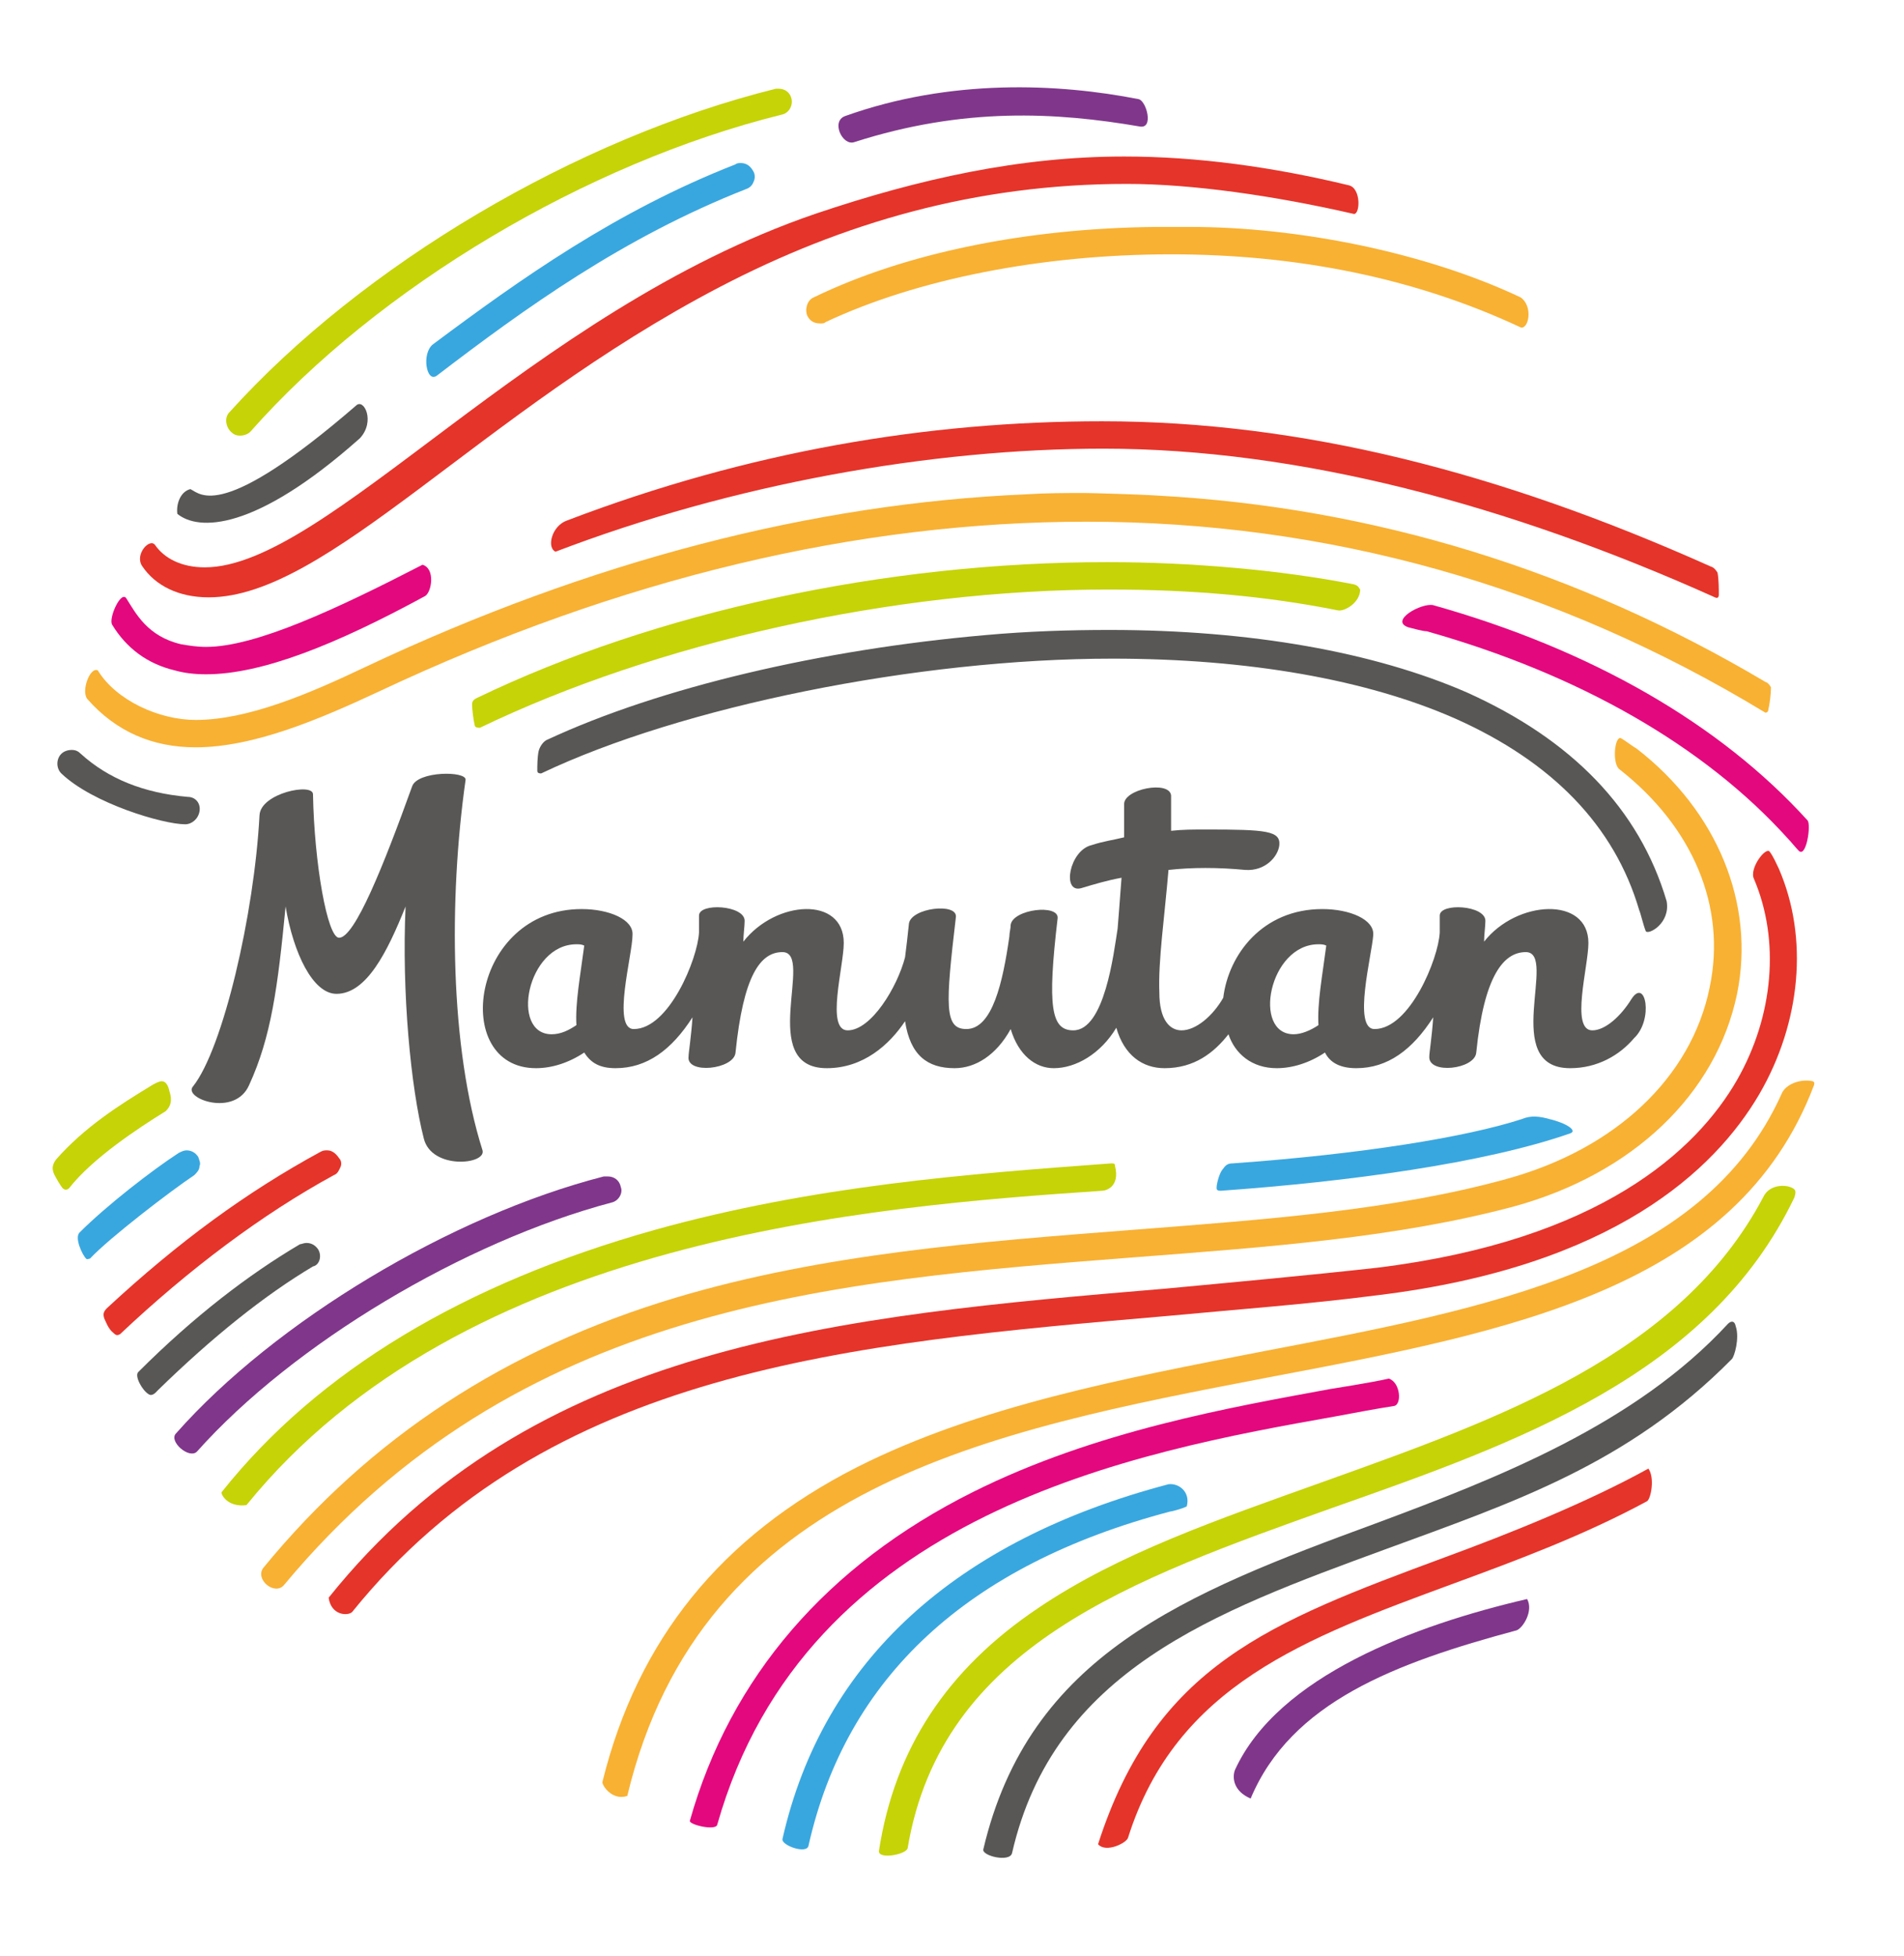
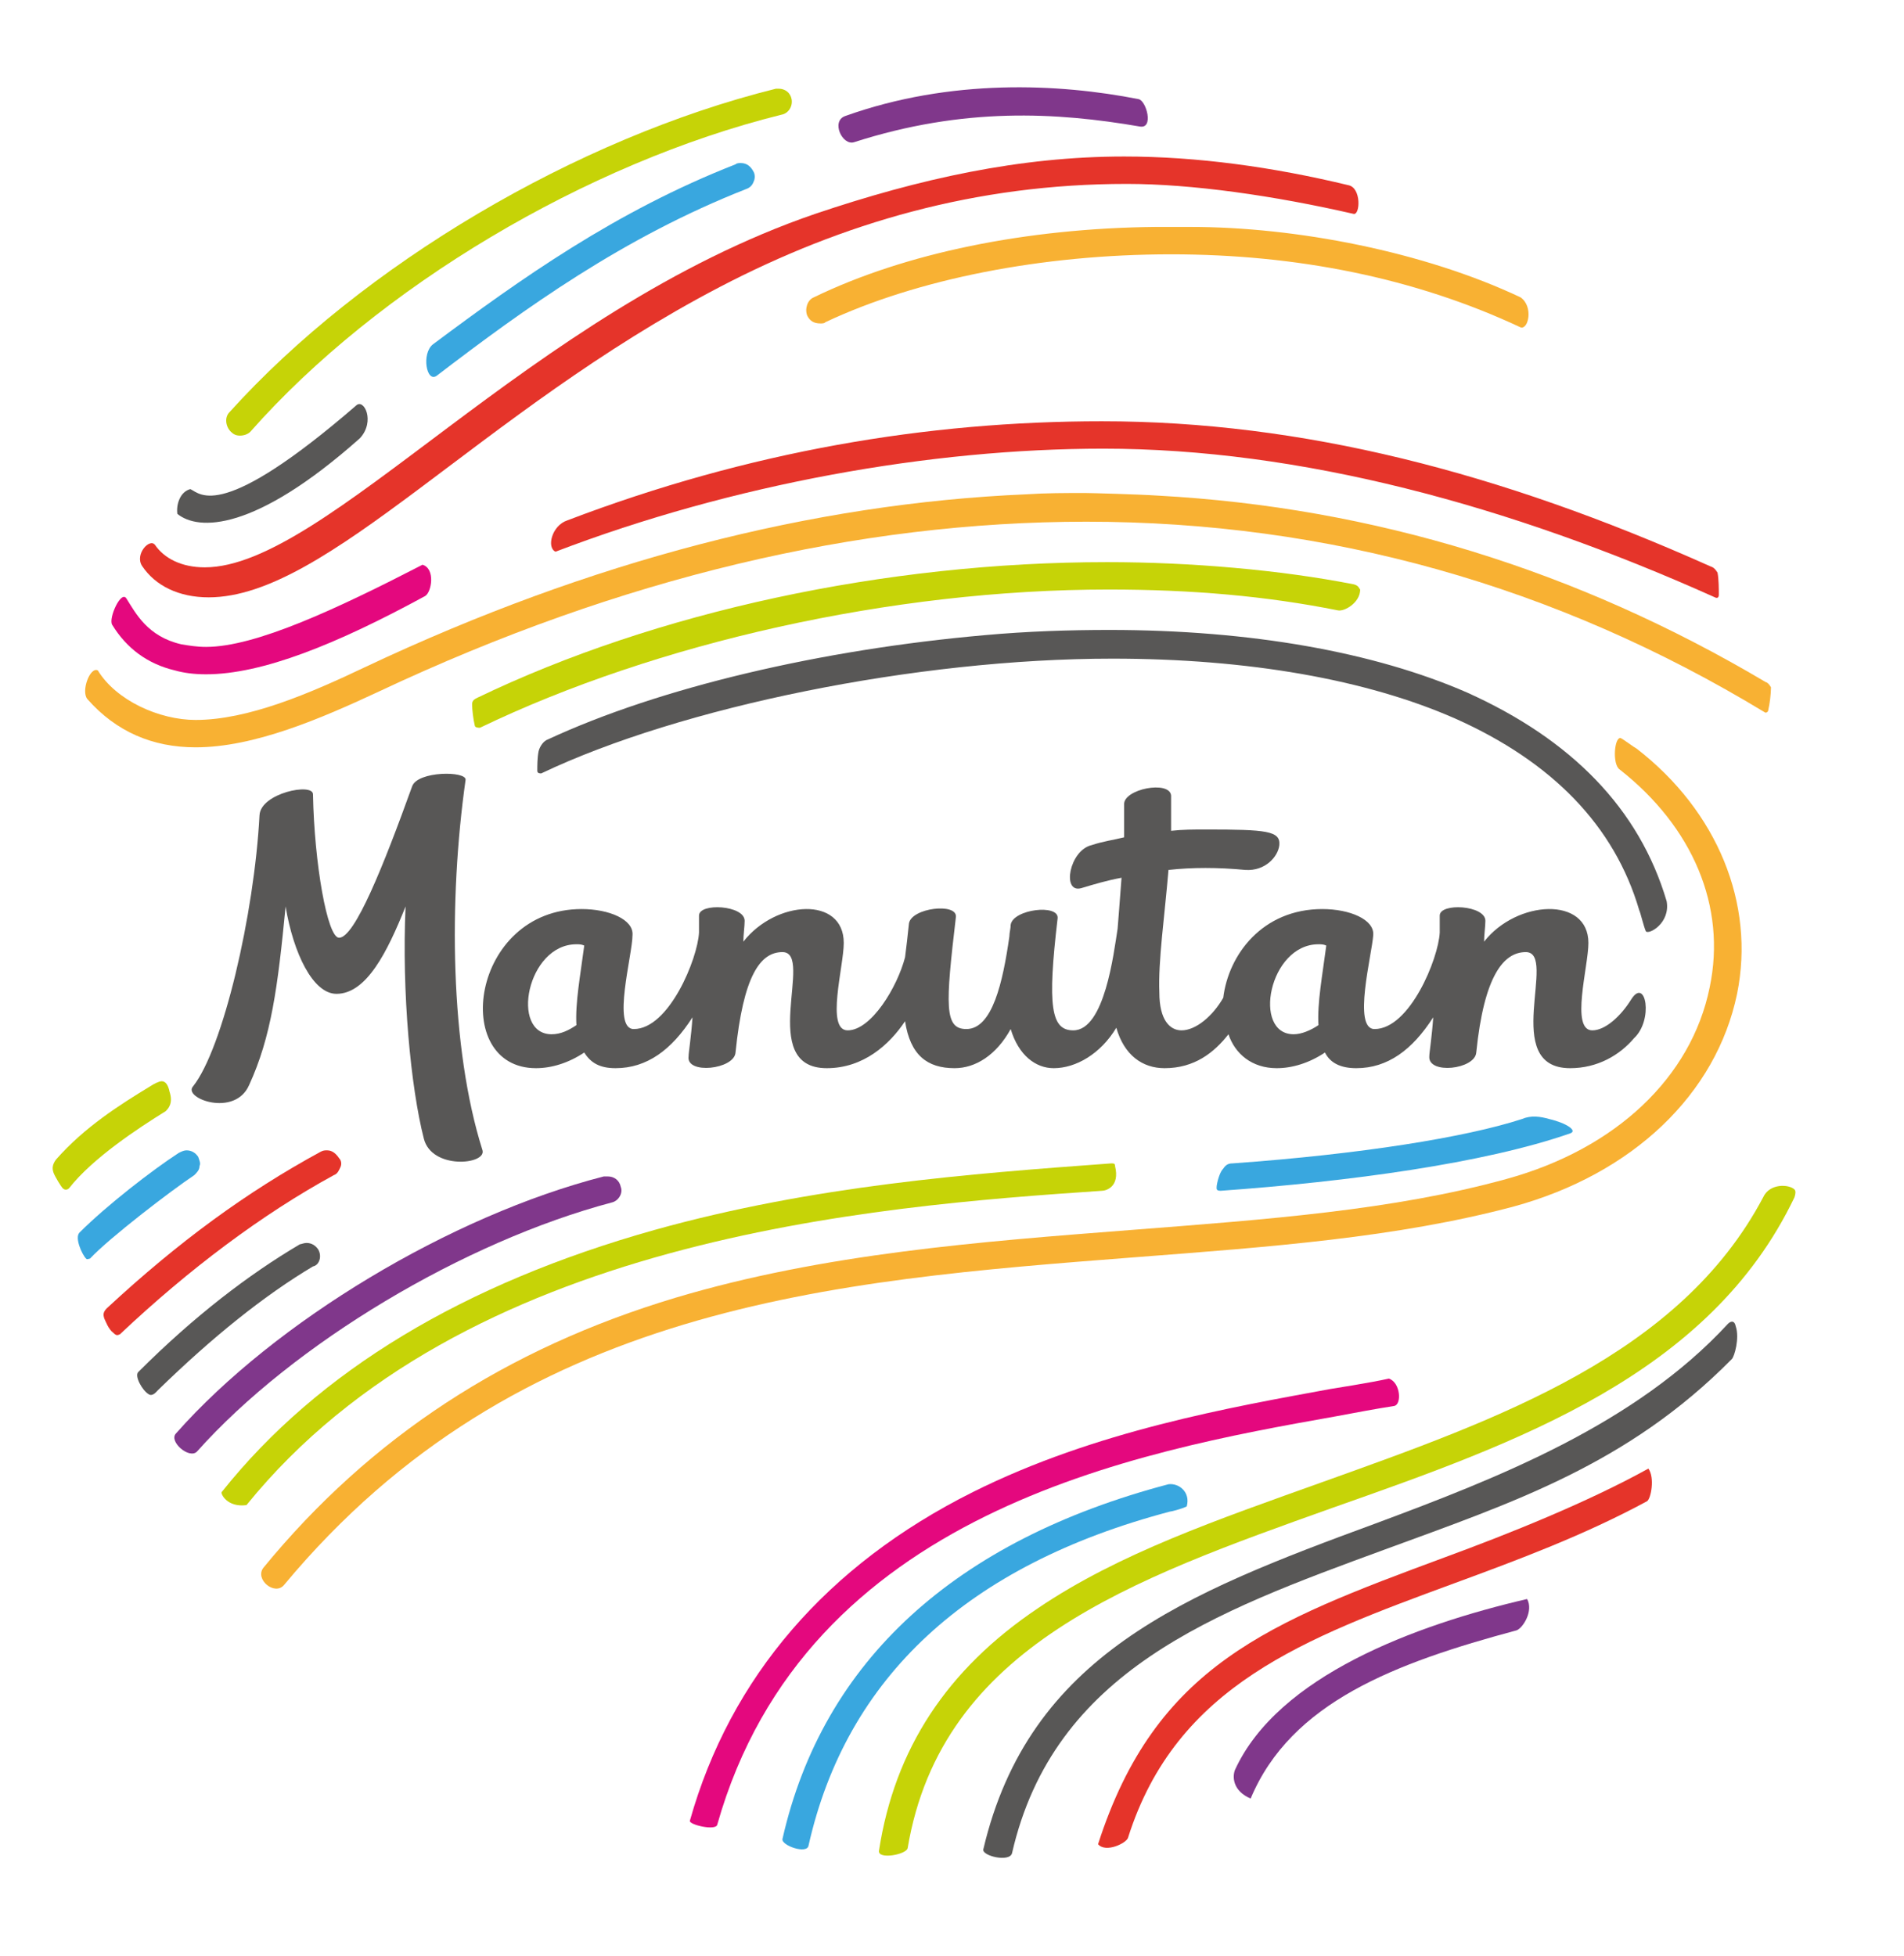
<svg xmlns="http://www.w3.org/2000/svg" version="1.1" id="Laag_1" x="0px" y="0px" viewBox="0 0 146 150" style="enable-background:new 0 0 146 150;" xml:space="preserve">
  <style type="text/css">
	.st0{fill:#585756;}
	.st1{fill:#80378B;}
	.st2{fill:#F8B133;}
	.st3{fill:#C6D307;}
	.st4{fill:#E4087E;}
	.st5{fill:#39A7DF;}
	.st6{fill:#E5342A;}
	.st7{fill:#7C7B7B;}
</style>
  <g>
    <path class="st0" d="M125.1,76.6c-0.8,1.3-2,2.4-3,2.4c-1.7,0-0.3-4.9-0.3-6.7c0-3.6-5.5-3.3-8-0.1c0-0.5,0.1-1.2,0.1-1.6   c0-1.2-3.5-1.4-3.5-0.4c0,0.4,0,1.3,0,1.3c-0.1,2-2.3,7.4-5,7.4c-1.7,0-0.2-5.7-0.1-7.2c0.1-1.2-1.8-2-3.9-2   c-4.6,0-7.2,3.5-7.6,6.8C93,77.9,91.7,79,90.6,79c-0.9,0-1.7-0.8-1.7-2.9c-0.1-2.4,0.4-5.8,0.7-9.4c1.8-0.2,3.8-0.2,5.9,0   c1.5,0.1,2.5-1,2.6-1.9c0.1-1.1-1-1.2-5.6-1.2c-1,0-1.8,0-2.7,0.1c0-0.9,0-1.8,0-2.7c-0.1-1.2-3.7-0.5-3.6,0.7c0,0.7,0,1.5,0,2.5   c-0.8,0.2-1.6,0.3-2.5,0.6c-1.7,0.4-2.3,3.7-0.8,3.3c1-0.3,2-0.6,3.1-0.8c-0.1,1.4-0.3,3.9-0.3,3.9c-0.3,1.9-1,7.8-3.4,7.8   c-1.7,0-2-1.8-1.2-8.6c0.1-1.1-3.4-0.7-3.6,0.5c0,0.3-0.1,0.6-0.1,0.9c-0.5,3.5-1.3,7.1-3.3,7.1c-1.7,0-1.6-1.8-0.8-8.6   c0.1-1.1-3.4-0.7-3.6,0.5c-0.1,1-0.2,1.8-0.3,2.6C68.8,75.7,66.8,79,65,79c-1.7,0-0.3-4.9-0.3-6.7c0-3.6-5.2-3.3-7.7-0.1   c0-0.5,0.1-1.2,0.1-1.6c0-1.2-3.5-1.4-3.5-0.4c0,0.4,0,0.8,0,1.3l0,0c-0.1,2-2.3,7.4-5,7.4c-1.7,0-0.1-5.7-0.1-7.2   c0.1-1.2-1.8-2-3.9-2c-8.5,0-10.1,12.2-3.5,12.2c1.2,0,2.5-0.4,3.7-1.2c0.5,0.8,1.2,1.2,2.4,1.2c2.4,0,4.3-1.4,5.9-3.9   c-0.1,1.5-0.3,2.7-0.3,3c-0.2,1.4,3.5,1,3.6-0.3C57,74.8,58.3,73,60,73c2.5,0-2,8.9,3.4,8.9c2.8,0,4.8-1.8,6-3.6   c0.4,2.6,1.7,3.6,3.8,3.6c1.6,0,3.2-1,4.3-3c0.6,2,1.9,3,3.3,3c1.7,0,3.6-1.1,4.8-3.1c0.6,2.1,2,3.1,3.7,3.1c2.3,0,3.8-1.2,4.9-2.6   c0.5,1.5,1.8,2.6,3.7,2.6c1.2,0,2.5-0.4,3.7-1.2c0.4,0.8,1.2,1.2,2.4,1.2c2.4,0,4.3-1.4,5.9-3.9c-0.1,1.5-0.3,2.7-0.3,3   c-0.1,1.4,3.5,1,3.6-0.3c0.6-5.9,2.1-7.7,3.8-7.7c2.5,0-2,8.9,3.4,8.9c2.1,0,3.8-1,4.9-2.3C126.8,78.2,126.2,74.9,125.1,76.6    M42.3,79.3c-3.2,0-1.9-6.9,1.9-6.9c0.2,0,0.4,0,0.6,0.1c-0.3,2.3-0.7,4.4-0.6,6.1C43.6,79,43,79.3,42.3,79.3 M99.2,79.3   c-3.2,0-1.9-6.9,1.9-6.9c0.2,0,0.4,0,0.6,0.1c-0.3,2.3-0.7,4.4-0.6,6.1C100.5,79,99.8,79.3,99.2,79.3" />
    <path class="st0" d="M35.7,59.8c0.1-0.7-3.7-0.7-4.1,0.5c-2.2,6.1-4.4,11.6-5.6,11.6c-0.9,0-1.9-5.7-2-11c0-0.9-4-0.1-4.1,1.6   c-0.4,7.6-2.8,17.9-5.1,20.8c-0.8,0.9,3.2,2.4,4.3-0.1c1.7-3.7,2.2-7.5,2.8-13.7c0.6,3.6,2.1,6.7,3.9,6.7c2.3,0,3.9-3.2,5.3-6.7   c-0.3,6.6,0.4,13.9,1.4,17.8c0.6,2.4,4.8,2,4.5,0.9C34.5,80.3,34.4,69,35.7,59.8" />
    <path class="st1" d="M47.6,91c-0.1-0.5-0.5-0.8-1-0.8c-0.1,0-0.2,0-0.3,0c-11.7,3-25.2,11.1-32.8,19.7c-0.6,0.6,1,2,1.6,1.4   c7.4-8.3,20.5-16.1,31.8-19.1C47.4,92.1,47.8,91.5,47.6,91" />
    <path class="st0" d="M127.8,69.1c-2.1-7.1-7.3-12.4-15.3-16c-7.1-3.1-16.6-4.8-27.4-4.8c-3.1,0-6.3,0.1-9.6,0.4   c-12.5,1.1-24.9,4-33.5,8c-0.3,0.1-0.6,0.5-0.7,0.9c-0.1,0.5-0.1,1.1-0.1,1.5c0,0.2,0.2,0.2,0.3,0.2c10.7-5.1,28.8-8.8,43.8-8.8   c10.4,0,19.5,1.6,26.3,4.6c7.4,3.3,12.2,8.2,14.1,14.7c0.1,0.2,0.3,1.1,0.5,1.6C126.4,71.7,128.1,70.8,127.8,69.1" />
-     <path class="st0" d="M14.4,61.1c-3.4-0.3-6.1-1.4-8.2-3.3c-0.2-0.2-0.4-0.3-0.7-0.3c-0.3,0-0.6,0.1-0.8,0.3c-0.4,0.4-0.4,1.1,0,1.5   c2.4,2.3,7.8,3.9,9.5,3.9c0.5,0,1-0.4,1.1-1C15.4,61.6,15,61.1,14.4,61.1" />
    <path class="st2" d="M135.4,52.3c-14.5-8.6-30.1-13.4-46.6-14.3c-1.5-0.1-5.2-0.2-5.6-0.2c-1.5,0-3,0-4.5,0.1   c-16.4,0.7-33.4,5.1-50.6,13.2c-4.4,2.1-9.1,4.1-13.1,4.1c-2.8,0-6.1-1.5-7.5-3.8c-0.6-0.3-1.3,1.6-0.8,2.2c2.2,2.5,5,3.7,8.3,3.7   c4.5,0,9.6-2.2,14.1-4.3c18.5-8.7,36.7-13,54.2-13c18.5,0,36,4.9,52,14.6c0.1,0.1,0.3,0,0.3-0.2c0.1-0.4,0.2-1.2,0.2-1.7   C135.7,52.5,135.5,52.3,135.4,52.3" />
    <path class="st3" d="M103.8,44.8c-5.6-1.1-12.5-1.7-18.9-1.7c-17,0-34.6,3.8-48.3,10.4c-0.2,0.1-0.4,0.2-0.4,0.5   c0,0.4,0.1,1.2,0.2,1.6c0,0.2,0.3,0.2,0.4,0.2c13.5-6.5,31.6-10.6,48.2-10.6c6.4,0,12.1,0.5,17.6,1.6c0.5,0.1,1.7-0.6,1.7-1.6   C104.2,45.1,104.2,44.9,103.8,44.8" />
-     <path class="st4" d="M138.6,62.9c-6.7-7.4-16.6-13.1-28.7-16.5c-0.9-0.2-3.4,1.2-1.9,1.7c0.4,0.1,1.1,0.3,1.4,0.3   c11.7,3.3,21.3,8.8,27.7,15.9c0.2,0.2,0.6,0.7,0.8,0.9C138.5,65.9,138.9,63.2,138.6,62.9" />
    <path class="st3" d="M85.2,89.2c-10.9,0.8-22.8,1.7-35,5.1c-14.6,4.1-25.8,10.8-33.2,20.1c-0.1,0.1,0.4,1.2,1.9,1   c16.6-20.5,47.9-22.9,65.6-24.1c0.3,0,1.4-0.3,1-1.9C85.5,89.2,85.4,89.2,85.2,89.2" />
    <path class="st5" d="M116.7,85.8c-4.3,1.4-12.4,2.7-22.2,3.4c-0.3,0-0.5,0.1-0.7,0.4c-0.2,0.2-0.4,0.7-0.5,1.3   c0,0.2-0.1,0.4,0.3,0.4c9.8-0.7,20.2-2.1,26.8-4.4c0.6-0.2-0.3-0.8-1.6-1.1C118.1,85.6,117.4,85.5,116.7,85.8" />
    <path class="st2" d="M125.5,57.4c-0.2-0.1-1-0.7-1.2-0.8c-0.5-0.2-0.7,2-0.1,2.4c5.6,4.4,8.2,10.5,6.9,16.7   c-1.4,6.9-7.2,12.4-15.6,14.7c-8.7,2.4-18.4,3.1-28.7,3.9c-11.6,0.9-23.6,1.8-35,5.2c-13,3.9-23.4,10.7-31.6,20.7   c-0.7,0.9,0.9,2.2,1.6,1.3C39.7,100,63.8,98.2,87,96.4c10.4-0.8,20.1-1.5,29.1-3.9c9.1-2.5,15.5-8.6,17.1-16.3   C134.6,69.3,131.7,62.2,125.5,57.4" />
-     <path class="st2" d="M136.6,83.9c-6,13.3-22.4,16.4-39.7,19.7c-10.8,2.1-21.9,4.2-31.2,8.9c-10.4,5.3-16.8,13.2-19.5,24.1   c-0.1,0.2,0.7,1.5,1.9,1.1c5.7-23.8,27.8-28,49.2-32.1c18.5-3.5,35.9-6.8,41.8-22.4c0-0.1,0.1-0.2-0.1-0.3   C138.1,82.7,136.9,83.1,136.6,83.9" />
-     <path class="st6" d="M136.4,66.6c-0.2-0.4-0.4-0.9-0.7-1.3c-0.3-0.4-1.6,1.3-1.2,2.1c2,4.7,1.5,10.5-1.3,15.4   c-3.1,5.4-10.5,12.3-27.6,14.4c-5.4,0.6-10.9,1.1-16.2,1.6c-25,2.1-48.6,4.2-64.2,23.7c0.2,1.4,1.5,1.4,1.8,1.1   c15-18.6,38.1-20.6,62.5-22.7c5.3-0.5,10.8-0.9,16.2-1.6c18-2.2,25.8-9.6,29.2-15.4C138.1,78.4,138.7,71.9,136.4,66.6" />
    <path class="st0" d="M24.4,95.8c-0.2-0.3-0.5-0.5-0.9-0.5c-0.2,0-0.4,0.1-0.5,0.1c-3.9,2.3-8.1,5.5-12.4,9.8   c-0.3,0.3,0.3,1.4,0.8,1.7c0.3,0.2,0.6-0.2,0.7-0.3c4.2-4.1,8.2-7.3,11.9-9.5C24.5,97,24.7,96.3,24.4,95.8" />
    <path class="st6" d="M26,88.8c-0.2-0.3-0.5-0.6-0.9-0.6c-0.2,0-0.3,0-0.5,0.1c-5.7,3.1-10.9,6.9-16.4,12c-0.3,0.3-0.3,0.5-0.2,0.8   c0.1,0.2,0.3,0.8,0.7,1.1c0.2,0.2,0.3,0.2,0.5,0.1c5.3-5,10.9-9.2,16.4-12.2c0.3-0.1,0.4-0.4,0.5-0.6C26.2,89.3,26.2,89,26,88.8" />
    <path class="st5" d="M15.2,88.7c-0.2-0.3-0.5-0.5-0.9-0.5c-0.2,0-0.4,0.1-0.6,0.2c-2,1.3-5.5,4-7.6,6.1c-0.4,0.4,0.2,1.7,0.5,2   c0.1,0.1,0.2,0,0.3,0c1.5-1.6,6.2-5.2,8-6.4c0.2-0.2,0.4-0.4,0.4-0.7C15.4,89.2,15.3,89,15.2,88.7" />
    <path class="st4" d="M106.5,105.7c-1.3,0.3-4.5,0.8-4.5,0.8c-7.6,1.4-18,3.2-27.4,7.9c-11.2,5.6-18.6,14.2-21.7,25.2   c-0.1,0.3,2,0.8,2.1,0.3c6.8-24,32.2-28.6,47.4-31.3c1.6-0.3,3.2-0.6,4.5-0.8C107.5,107.7,107.4,106,106.5,105.7" />
    <path class="st5" d="M89.6,113.8c-16.3,4.3-26.5,13.5-29.6,27.2c-0.1,0.5,1.9,1.2,2,0.5c2.9-12.9,12.2-21.5,27.7-25.6   c0.1,0,0.9-0.2,1.3-0.4C91.3,114.4,90.4,113.7,89.6,113.8" />
    <path class="st3" d="M135.2,91.8c-6.4,12.1-20.3,17-33.7,21.8c-8.1,2.9-15.7,5.5-21.9,9.7c-7,4.7-11,10.8-12.2,18.6   c-0.1,0.7,2.1,0.3,2.2-0.2c2.6-15.5,17.2-20.6,32.6-26.1c14.2-5,28.9-10.2,35.4-23.8c0.1-0.3,0.1-0.5,0-0.6   C137.2,90.8,135.7,90.7,135.2,91.8" />
    <path class="st1" d="M117.1,122.6c-8.6,2-19.1,5.9-22.4,13.1c-0.2,0.5-0.2,1.6,1.2,2.2c3.1-7.4,11.1-10.4,20.4-12.9   C116.8,124.8,117.6,123.5,117.1,122.6" />
    <path class="st6" d="M126.4,112.6c-4.7,2.6-10.7,5-15.6,6.8c-13.5,5-22.2,8.3-26.6,22c0.6,0.7,2.2-0.1,2.3-0.5   c3.7-11.7,13.6-15.3,25-19.5c4.9-1.8,10-3.7,14.8-6.3C126.6,114.9,126.9,113.3,126.4,112.6" />
    <path class="st0" d="M132.5,101.5c-7.1,7.7-17.6,11.8-27,15.3c-14.7,5.4-26.6,10.1-30.1,25c-0.1,0.5,2,1,2.2,0.3   c3.2-14,15.5-18.5,28.6-23.3c9.8-3.6,18.6-6.5,26.6-14.6c0.2-0.2,0.6-1.6,0.3-2.5C133,101.2,132.7,101.3,132.5,101.5" />
    <path class="st6" d="M131.1,43.4C115,36.2,99.8,32.3,84.5,32.3c-13.4,0-27.1,2.3-41,7.6c-1.2,0.4-1.6,2.1-0.9,2.4   c13.6-5.2,28.8-7.9,42-7.9c15,0,31.1,4.3,46.9,11.4c0.2,0.1,0.3,0,0.3-0.2c0-0.4,0-1.2-0.1-1.7C131.5,43.6,131.4,43.5,131.1,43.4" />
    <path class="st4" d="M32.4,43.3c-6.6,3.4-12.8,6.3-16.6,6.3c-0.7,0-1.3-0.1-1.9-0.2c-2.6-0.6-3.5-2.4-4.2-3.5   c-0.4-0.7-1.4,1.5-1.1,2c1.1,1.8,2.7,3,4.8,3.5c0.7,0.2,1.5,0.3,2.4,0.3c4.3,0,10-2.3,16.8-6C33.1,45.4,33.4,43.6,32.4,43.3" />
    <path class="st6" d="M103.4,14.2C97.6,12.8,91.8,12,86.2,12c-8,0-15.7,1.7-23.7,4.4C40.6,23.9,25,43.5,15.7,43.5   c-1.8,0-3.1-0.7-3.8-1.7c-0.4-0.6-1.6,0.7-1,1.6c1,1.5,2.8,2.4,5.1,2.4c9.1,0,20.8-14.2,39.2-23.8c9.4-4.9,19.6-7.9,31.2-7.9   c5,0,11.3,0.9,17.4,2.3C104.3,16.5,104.4,14.4,103.4,14.2" />
    <path class="st2" d="M116.6,22.8c-7.4-3.5-17.2-5.4-25.3-5.4c-0.3,0-2.3,0-2.7,0c-9.9,0.1-19.2,2-26.2,5.4   c-0.5,0.2-0.7,0.9-0.5,1.4c0.2,0.4,0.5,0.6,1,0.6c0.2,0,0.3,0,0.4-0.1c7-3.3,16.6-5.2,26.5-5.2c9.6,0,18.7,1.8,26.8,5.6   C117.2,25.3,117.6,23.5,116.6,22.8" />
    <path class="st1" d="M87.3,7.6C81.2,6.4,72.9,6,64.8,8.9c-1.1,0.4-0.2,2.3,0.7,2C73.9,8.2,81,8.6,87.4,9.7   C88.5,9.9,87.9,7.7,87.3,7.6" />
    <path class="st5" d="M57.8,13.2c-0.2-0.4-0.5-0.7-1-0.7c-0.1,0-0.3,0-0.4,0.1c-9.2,3.6-16.5,8.8-23.2,13.8c-0.9,0.7-0.5,3,0.3,2.4   c6.8-5.2,14.3-10.6,23.7-14.3c0.3-0.1,0.5-0.3,0.6-0.6C57.9,13.7,57.9,13.4,57.8,13.2" />
    <path class="st0" d="M27.3,31.1c-10.3,8.9-11.9,6.8-12.7,6.4c-0.8,0.2-1.1,1.2-1,1.9c1.6,1.3,5.9,1.4,14-5.8   C28.8,32.3,27.9,30.5,27.3,31.1" />
    <path class="st3" d="M60.7,7.6c-0.1-0.5-0.5-0.8-1-0.8c-0.1,0-0.2,0-0.2,0c-15.3,3.8-31.7,13.5-41.9,24.8c-0.4,0.4-0.3,1.1,0.1,1.5   c0.2,0.2,0.4,0.3,0.7,0.3c0.3,0,0.6-0.1,0.8-0.3C29,22,45,12.5,59.9,8.8C60.5,8.7,60.8,8.1,60.7,7.6" />
    <path class="st3" d="M13,83.7c-0.1-0.5-0.3-0.8-0.6-0.8c-0.2,0-0.6,0.2-0.9,0.4c-2.3,1.4-5,3.1-7.2,5.6c-0.3,0.4-0.3,0.7-0.2,1   c0.1,0.3,0.6,1.1,0.7,1.2c0.1,0.1,0.3,0.2,0.5,0c1.8-2.3,5.3-4.6,7.4-5.9C12.9,85,13.3,84.6,13,83.7" />
    <path class="st7" d="M24.4-42.3v-11.1h2.1c0.3,0.4,0.4,0.9,0.4,2.9v3c0.2-0.2,1-0.3,1.7-0.3h4.3v-5.6h2c0.3,0.4,0.3,1.2,0.3,2.6   V-40h-2.2c-0.2-0.7-0.3-1.2-0.3-2.4v-3.2c-0.3,0.2-1.3,0.2-2.5,0.2h-3.5v5.5h-2.2C24.5-40.5,24.4-41.1,24.4-42.3z" />
    <path class="st7" d="M37.3-44.3c0-3.3,1.8-5.4,4.9-5.4c1.9,0,3.6,0.8,3.6,3c0,2.1-1.6,2.4-3.6,2.4c-0.8,0-2.2-0.1-2.6-0.3   c0,1.9,0.8,2.9,2.8,2.9c1.2,0,2.2-0.4,3.1-0.8l0.6,1.4c-0.9,0.9-2.7,1.4-4.2,1.4C38.8-39.7,37.3-41.5,37.3-44.3z M43.5-45.8   c0.1-0.3,0.2-0.6,0.2-0.9c0-1-0.9-1.4-1.8-1.4c-1.4,0-2.1,1.1-2.3,2.2H43.5z" />
    <path class="st7" d="M48.1-47.2l-1.4-0.4v-1.5l1.5-0.2v-2.3l1.9-0.3c0.2,0.4,0.4,1,0.4,1.8v0.9h3.1v1.6c-0.2,0.2-0.8,0.4-1.7,0.4   c-0.5,0-1,0-1.4,0v4.1c0,1.1,0.3,1.4,1.2,1.4c0.5,0,1.1-0.1,1.6-0.3l0.4,1.5c-0.9,0.6-1.7,0.8-2.9,0.8c-1.6,0-2.7-0.7-2.7-2.7   V-47.2z" />
    <path class="st7" d="M60-42.9v-4.4l-1.3-0.3v-1.7c0.2,0,0.9-0.2,1.5-0.2c0.6,0,1.6,0.1,1.9,1.2c0.7-0.9,1.9-1.3,3.3-1.3   c2.2,0,3.1,1.1,3.1,3.5L68.4-42l1.2,0.2v1.6c-0.5,0.3-1.2,0.4-1.6,0.4c-1,0-1.6-0.3-1.8-1.4c-0.1-0.7-0.1-3.1-0.1-4.3   c0-1.5-0.5-2.1-1.8-2.1c-0.7,0-1.5,0.3-2,0.7c0,0.4,0,1,0,1.6v5.3h-2.2C60-40.5,60-41.2,60-42.9z" />
    <path class="st7" d="M71.9-42.2c0-1.8,0-3.6,0-5l-1.3-0.3v-1.7c0.2-0.1,0.9-0.3,1.6-0.3c1.6,0,2,0.6,2,2.7v6.7h-2.1   C72-40.3,71.9-41.2,71.9-42.2z M71.5-52.7c0-0.9,0.7-1.4,1.6-1.4c0.8,0,1.4,0.4,1.4,1.3c0,0.9-0.7,1.4-1.7,1.4   C72.1-51.3,71.5-51.9,71.5-52.7z" />
    <path class="st7" d="M76.7-44.3c0-3.3,1.8-5.4,4.9-5.4c1.9,0,3.6,0.8,3.6,3c0,2.1-1.6,2.4-3.6,2.4c-0.8,0-2.2-0.1-2.6-0.3   c0,1.9,0.8,2.9,2.8,2.9c1.2,0,2.2-0.4,3.1-0.8l0.6,1.4c-0.9,0.9-2.7,1.4-4.2,1.4C78.2-39.7,76.7-41.5,76.7-44.3z M82.9-45.8   c0.1-0.3,0.2-0.6,0.2-0.9c0-1-0.9-1.4-1.8-1.4c-1.4,0-2.1,1.1-2.3,2.2H82.9z" />
    <path class="st7" d="M87.3-43.4l0-3.8l-1.2-0.3v-1.6c0.2-0.1,0.8-0.3,1.5-0.3c1.2,0,2,0.5,2,2l0,3.4c0,1.6,0.4,2.2,1.6,2.2   c0.8,0,1.7-0.4,2-0.7c0-0.3,0-0.6,0-1.1v-5.8h2.1c0.2,0.5,0.2,1.1,0.2,2.5v4.8l1.2,0.2v1.5c-0.5,0.2-1.2,0.4-1.6,0.4   c-0.6,0-1.4-0.1-1.7-1.2c-0.7,0.9-2.1,1.3-3.1,1.3C88.4-39.8,87.2-40.7,87.3-43.4z" />
    <path class="st7" d="M97.7-45.7c-0.3-1.1-0.6-1.8-1-1.8v-1.8c0.2-0.1,0.5-0.2,0.9-0.2c0.8,0,1.3,0.4,1.6,1.1c0.5,0.9,0.9,3,1.6,6.7   h0c0.3-1.3,1.2-4.8,1.5-5.9c0.2-0.8,0.6-1.6,1.7-1.6c0.6,0,1.2,0.2,1.6,1c0.4,0.9,1.5,4.4,2,6.5h0c0.4-1.6,1.1-4.8,1.1-6.4   c0-0.4,0-0.9,0-1.3h1.8c0.3,0.3,0.5,0.8,0.5,1.4c0,1.4-0.8,4.6-1.3,6.3c-0.4,1.1-0.8,1.7-2,1.7c-0.6,0-1.1-0.2-1.5-1   c-0.6-1.2-1.4-3.7-2-6.1h-0.1c-0.5,2-1.1,4.7-1.5,5.8c-0.4,0.9-0.8,1.4-1.8,1.4c-0.8,0-1.2-0.3-1.6-1   C98.7-41.8,98.1-44.3,97.7-45.7z" />
    <path class="st7" d="M112.1-44.3c0-3.3,1.8-5.4,4.9-5.4c1.9,0,3.6,0.8,3.6,3c0,2.1-1.6,2.4-3.6,2.4c-0.8,0-2.2-0.1-2.6-0.3   c0,1.9,0.8,2.9,2.7,2.9c1.2,0,2.2-0.4,3.1-0.8l0.6,1.4c-0.9,0.9-2.7,1.4-4.2,1.4C113.6-39.7,112.1-41.5,112.1-44.3z M118.4-45.8   c0.1-0.3,0.2-0.6,0.2-0.9c0-1-0.9-1.4-1.8-1.4c-1.4,0-2.1,1.1-2.3,2.2H118.4z" />
    <path class="st7" d="M20.3-23.9c0-4.3,2.5-7.1,6.7-7.1c4.1,0,6.1,2.5,6.1,6.6c0,4.6-2.4,7.3-6.7,7.3C22.5-17.1,20.3-19.4,20.3-23.9   z M30.5-24.1c0-3.4-1.5-4.9-3.8-4.9c-2.4,0-3.9,1.7-3.9,4.8c0,2.8,0.9,5.1,3.8,5.1C29.2-19.1,30.5-20.6,30.5-24.1z" />
    <path class="st7" d="M35.2-23c-0.5-1.2-0.8-1.7-1.3-1.9v-1.8c0.2-0.1,0.8-0.2,1.1-0.2c0.9,0,1.5,0.7,2,2c0.5,1.2,1.4,3.9,2,5.9h0.1   c0.6-2,1.9-5,1.9-6.9c0-0.2,0-0.6,0-0.9h1.9c0.3,0.4,0.5,0.7,0.5,1.2c0,1.5-1.2,4.3-2,6.2c-0.6,1.4-1.1,2.1-2.4,2.1   c-0.9,0-1.3-0.4-1.7-1C36.8-19,35.7-21.7,35.2-23z" />
-     <path class="st7" d="M44.4-21.8c0-3.3,1.8-5.4,4.9-5.4c1.9,0,3.6,0.8,3.6,3c0,2.1-1.6,2.4-3.6,2.4c-0.8,0-2.2-0.1-2.6-0.3   c0,1.9,0.8,2.9,2.7,2.9c1.2,0,2.2-0.4,3.1-0.8l0.6,1.4c-0.9,0.9-2.7,1.4-4.2,1.4C45.9-17.2,44.4-18.9,44.4-21.8z M50.7-23.3   c0.1-0.3,0.2-0.6,0.2-0.9c0-1-0.9-1.4-1.8-1.4c-1.4,0-2.1,1.1-2.3,2.2H50.7z" />
    <path class="st7" d="M55.3-19.8v-4.8L54.1-25v-1.7c0,0,0.7-0.2,1.4-0.2c1.1,0,1.8,0.4,1.9,1.9v0.5h0c0.2-1.5,1.3-2.5,2.4-2.5   c0.6,0,1,0.1,1.4,0.4l-0.3,2.1c-0.3-0.1-0.5-0.1-0.8-0.1c-1.3,0-2.1,1.1-2.5,2.2v4.9h-2.1C55.4-17.8,55.3-18.4,55.3-19.8z" />
    <path class="st7" d="M62.9-24.7l-1.4-0.4v-1.5l1.5-0.2v-2.3l1.9-0.3c0.2,0.4,0.4,1,0.4,1.8v0.9h3.1v1.6c-0.2,0.2-0.8,0.4-1.7,0.4   c-0.5,0-1,0-1.4,0v4.1c0,1.1,0.3,1.4,1.2,1.4c0.5,0,1.1-0.1,1.6-0.3l0.4,1.5c-0.9,0.6-1.7,0.8-2.9,0.8c-1.6,0-2.7-0.7-2.7-2.7   V-24.7z" />
    <path class="st7" d="M69.1-21.8c0-3.3,1.8-5.3,4.9-5.3c2.9,0,4.4,1.7,4.4,4.6c0,3.4-1.8,5.4-5,5.4C70.9-17.2,69.1-18.7,69.1-21.8z    M73.8-25.4c-1.4,0-2.3,1-2.3,3.2c0,1.8,0.5,3.3,2.3,3.3c1.7,0,2.4-1.1,2.4-3.3C76.1-24.2,75.4-25.4,73.8-25.4z" />
    <path class="st7" d="M79.6-21.8c0-3.3,1.8-5.3,4.9-5.3c2.9,0,4.4,1.7,4.4,4.6c0,3.4-1.8,5.4-5,5.4C81.4-17.2,79.6-18.7,79.6-21.8z    M84.3-25.4c-1.4,0-2.3,1-2.3,3.2c0,1.8,0.5,3.3,2.3,3.3c1.7,0,2.4-1.1,2.4-3.3C86.6-24.2,85.9-25.4,84.3-25.4z" />
    <path class="st7" d="M90.9-19.8v-4.9L89.6-25v-1.7c0.4-0.1,1.1-0.2,1.4-0.2c1,0,1.7,0.3,1.9,1.2c0.9-1,2.1-1.3,3.2-1.3   c1.5,0,2.3,0.6,2.7,1.3c0.8-0.9,1.9-1.3,3.3-1.3c2.3,0,2.8,1.5,2.8,3.5v4.1l1.2,0.2v1.5c-0.5,0.3-1.1,0.4-1.7,0.4   c-1,0-1.8-0.3-1.8-1.9v-3.9c0-1.3-0.4-1.9-1.6-1.9c-0.7,0-1.4,0.1-2,0.6c0,0.4,0.1,1.2,0.1,1.7v5.2H97c-0.2-0.5-0.2-1-0.2-1.9v-3.7   c0-1.3-0.4-2-1.5-2c-0.8,0-1.7,0.3-2.1,0.7c0,0.3,0.1,0.6,0.1,1.1v5.8h-2.1C90.9-18,90.9-18.8,90.9-19.8z" />
    <path class="st7" d="M112.9-19.6c0-1.8,0-3.6,0-5l-1.3-0.3v-1.7c0.2-0.1,0.9-0.3,1.6-0.3c1.6,0,2,0.6,2,2.7v6.7h-2.1   C113-17.7,112.9-18.6,112.9-19.6z M112.6-30.1c0-0.9,0.7-1.4,1.6-1.4c0.8,0,1.4,0.4,1.4,1.3c0,0.9-0.7,1.4-1.7,1.4   C113.1-28.8,112.6-29.3,112.6-30.1z" />
    <path class="st7" d="M117.2-20.2c0.9,0.8,2.1,1.1,3,1.1c1,0,1.9-0.3,1.9-1c0-2.1-5.3-0.9-5.3-4.3c0-1.7,1.3-2.9,3.7-2.9   c0.9,0,2.3,0.2,3.2,1l-0.5,1.6c-1.1-0.5-2-0.7-2.7-0.7c-1,0-1.6,0.3-1.6,0.9c0,0.7,0.6,1,2.2,1.4c1.7,0.4,3.1,0.8,3.1,2.7   c0,2-1.7,3.3-4,3.3c-1.5,0-3-0.5-3.8-1.4L117.2-20.2z" />
  </g>
</svg>